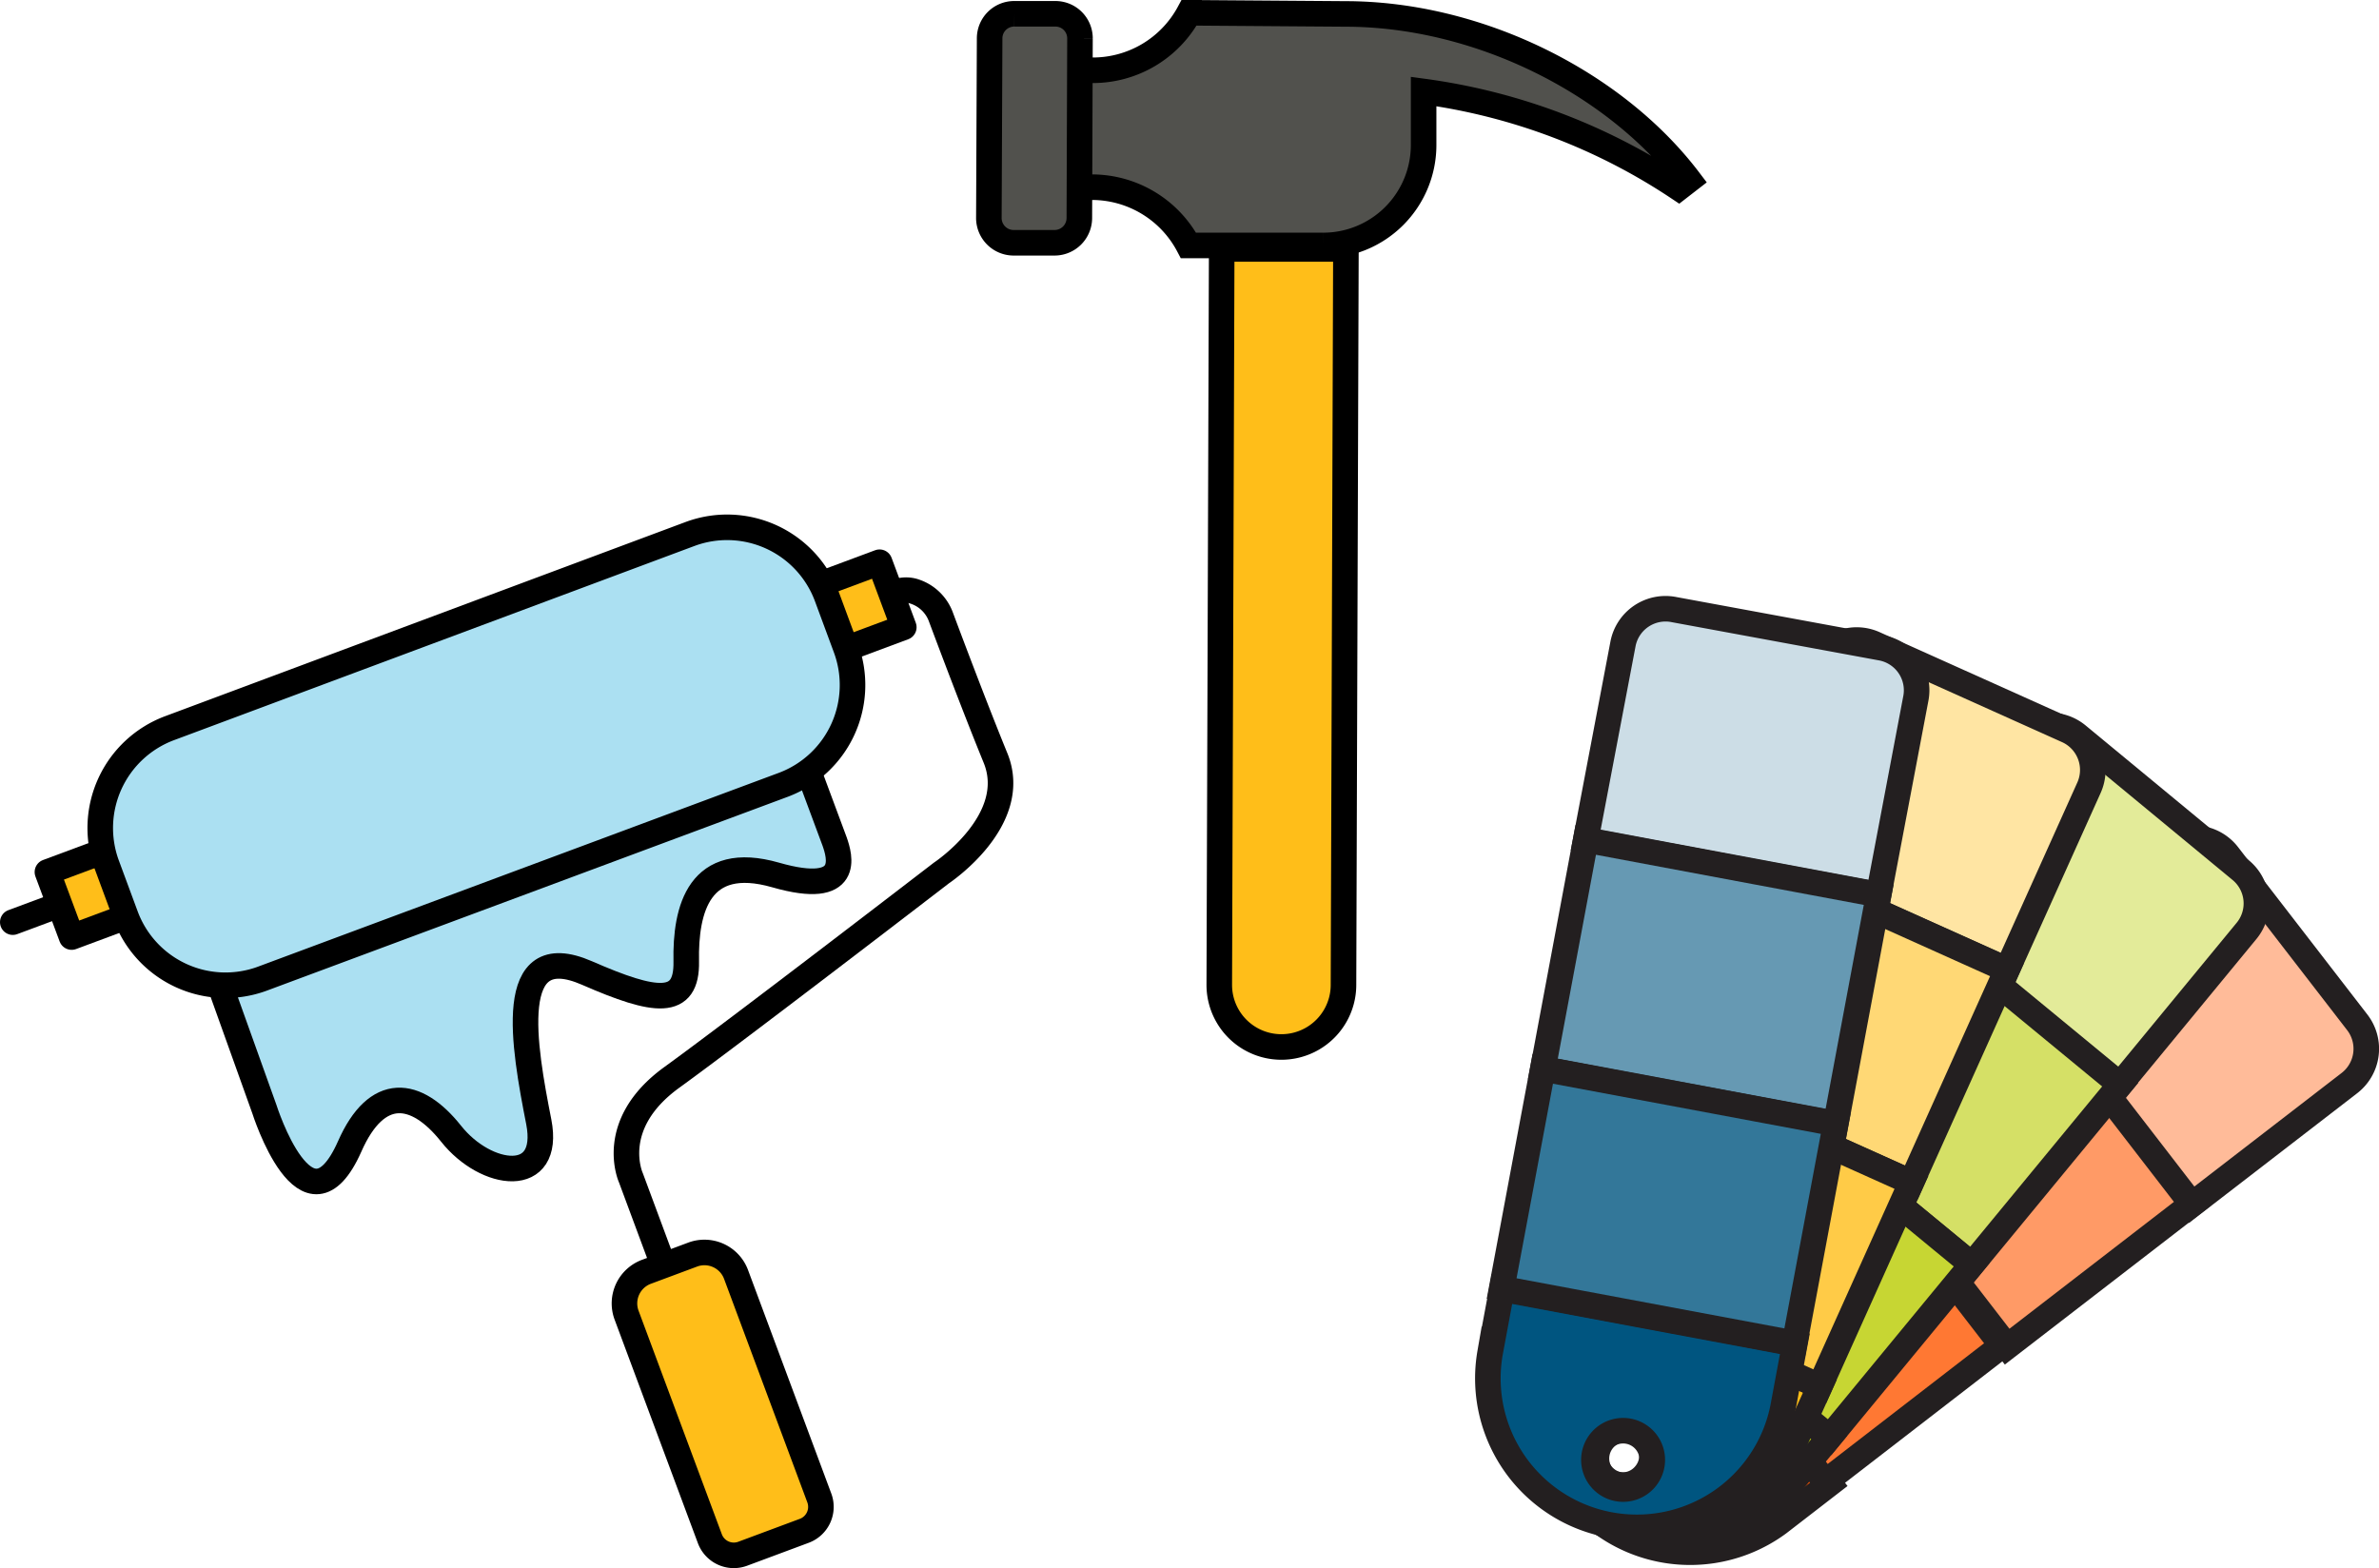
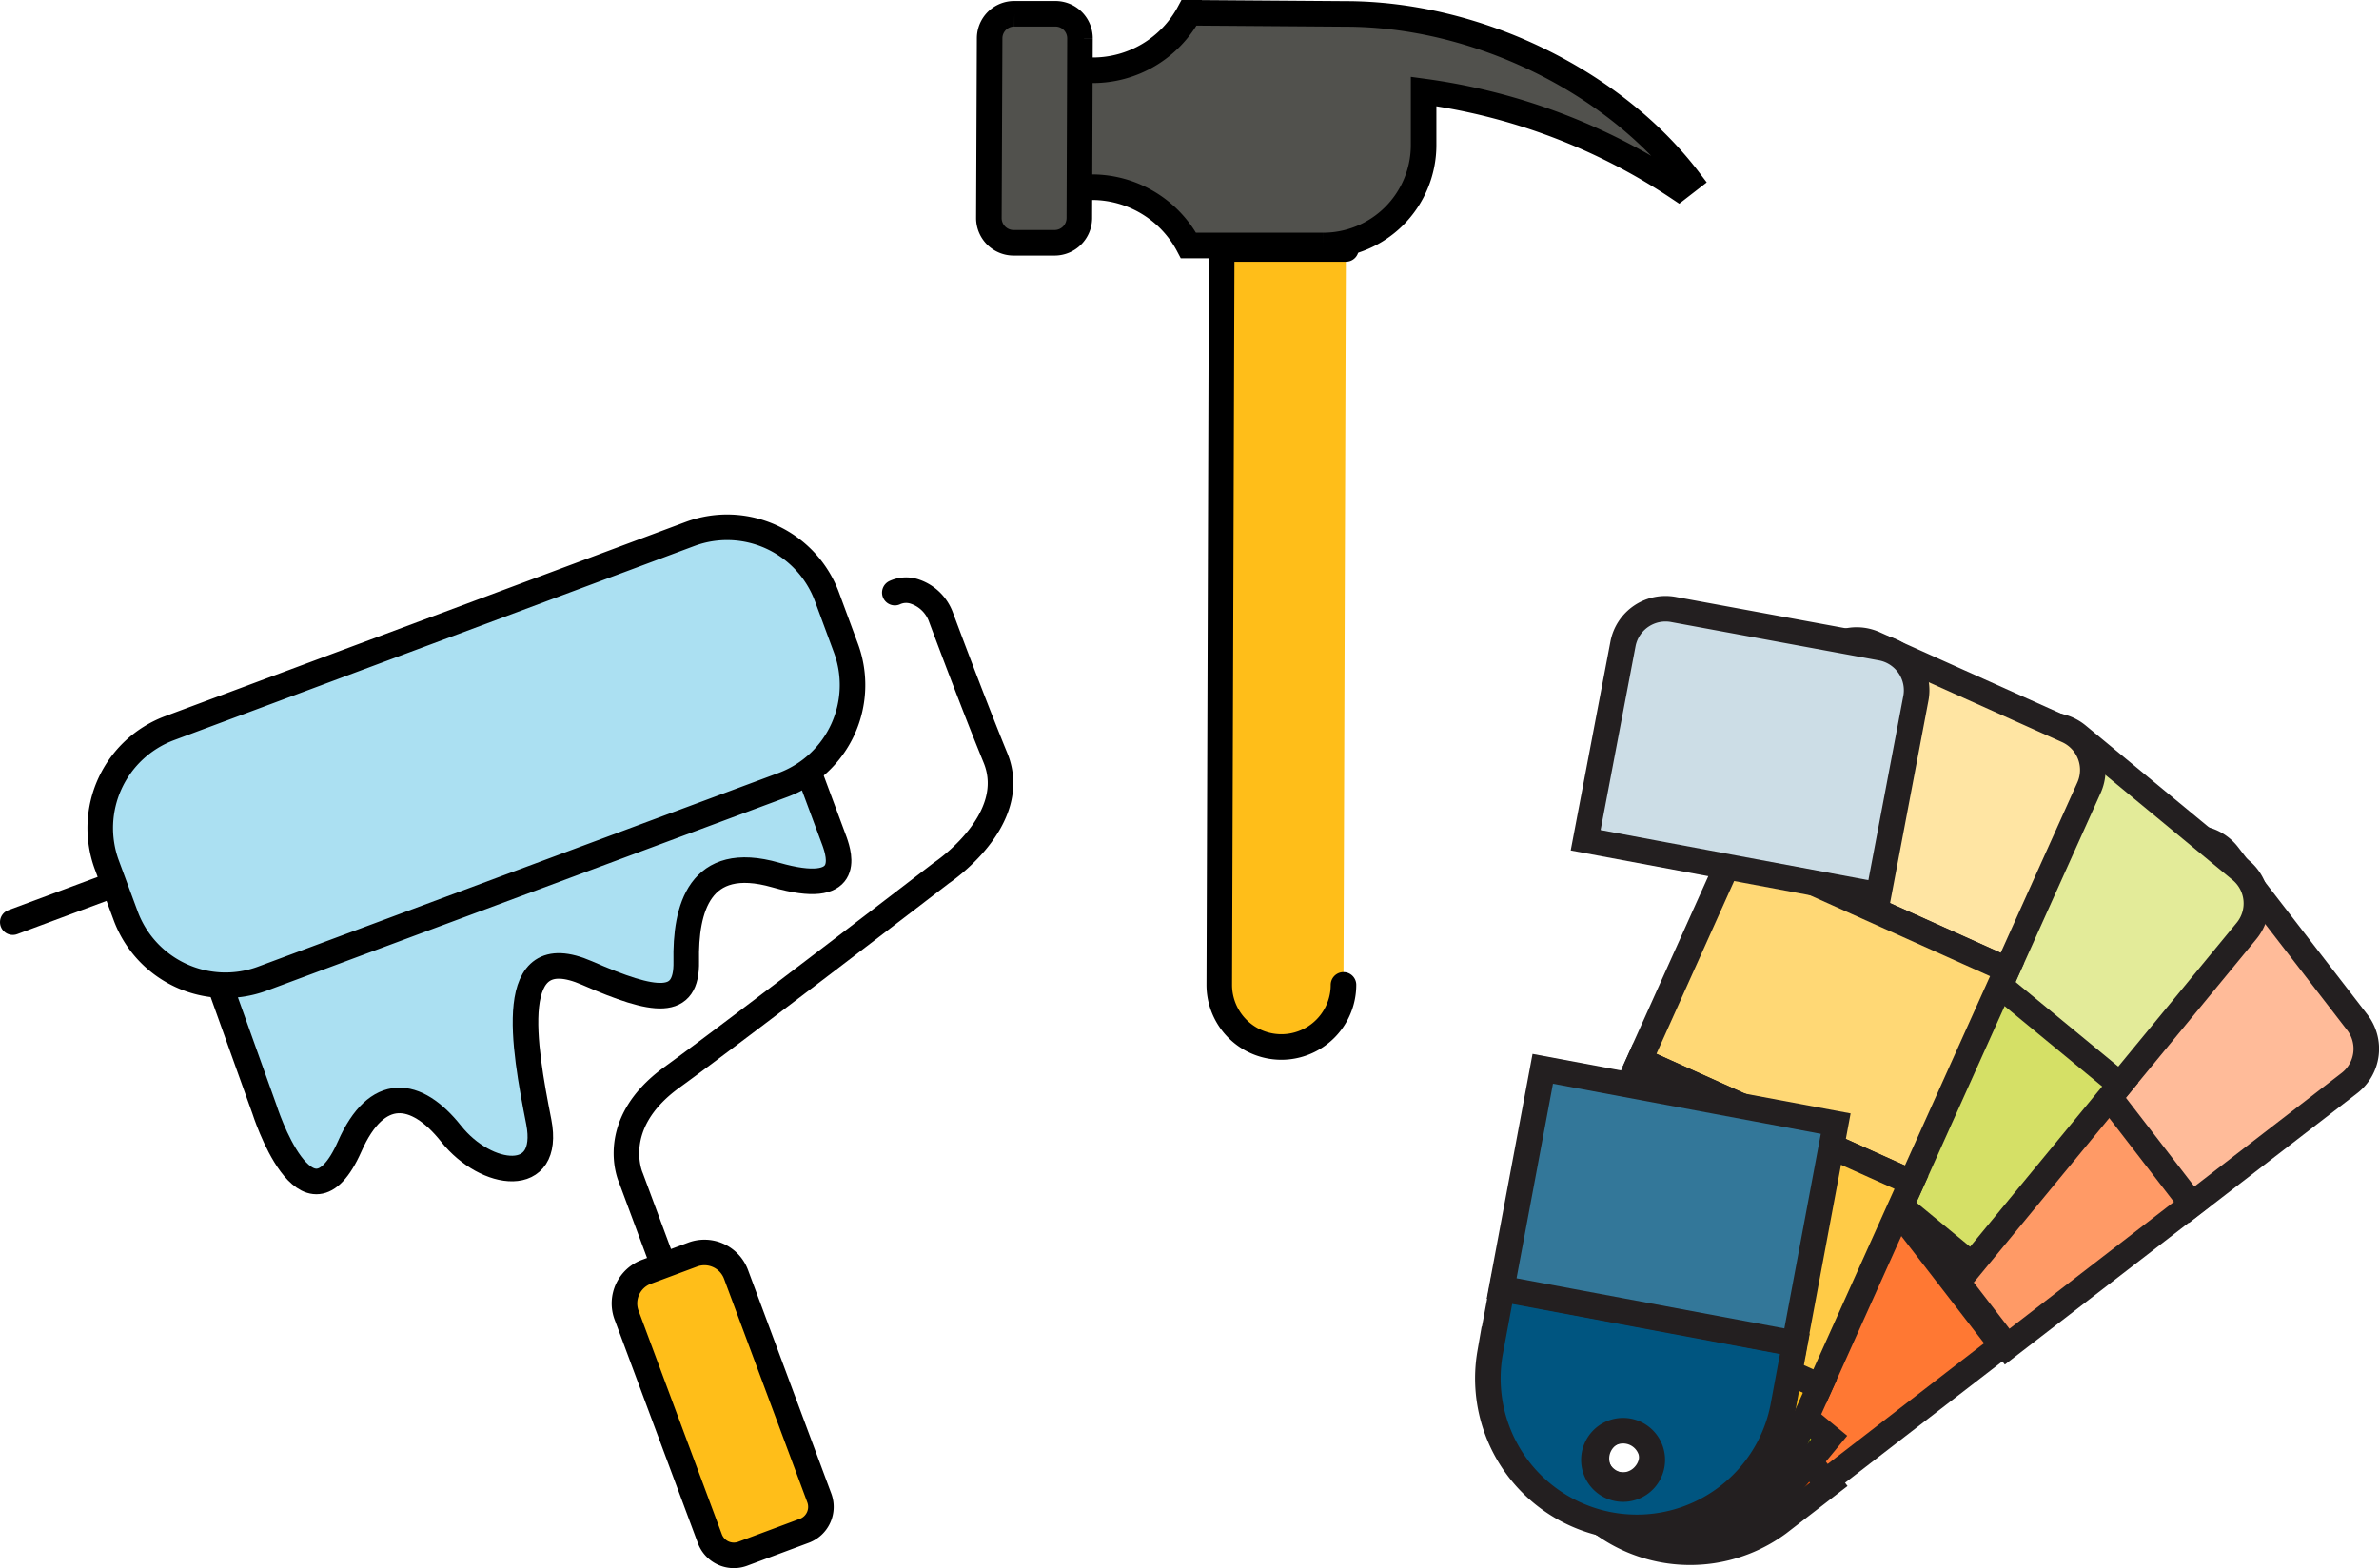
<svg xmlns="http://www.w3.org/2000/svg" viewBox="0 0 186.16 122.73">
  <g stroke-width="2">
-     <path d="m105.13 77.08a4.86 4.86 0 0 1 -9.72 0l.19-57.6h9.72z" fill="#ffbe19" stroke="#000" stroke-linecap="round" stroke-linejoin="round" />
+     <path d="m105.13 77.08a4.86 4.86 0 0 1 -9.72 0l.19-57.6h9.72" fill="#ffbe19" stroke="#000" stroke-linecap="round" stroke-linejoin="round" />
    <g stroke-miterlimit="10">
      <path d="m131.36 14.71.8-.62c-5.82-7.67-16.52-13-26.89-13l-12.22-.09a8.56 8.56 0 0 1 -7.57 4.5h-7.07v9.15h7.08a8.55 8.55 0 0 1 7.51 4.56h5.19 5.32a7.86 7.86 0 0 0 7.89-7.83v-4.22a47.39 47.39 0 0 1 19.96 7.55z" fill="#51514d" stroke="#000" />
      <path d="m82.59 1.08h-3.21a1.92 1.92 0 0 0 -1.94 1.92l-.06 14.1a1.94 1.94 0 0 0 1.93 1.9h3.21a1.94 1.94 0 0 0 1.94-1.92l.05-14.08a1.92 1.92 0 0 0 -1.92-1.92z" fill="#51514d" stroke="#000" />
      <path d="m183.84 84.77-12.37 9.54-14.24-18.47 12.37-9.54a3.38 3.38 0 0 1 4.75.62l10.1 13.08a3.39 3.39 0 0 1 -.61 4.77z" fill="#fb9" stroke="#231f20" />
      <path d="m148 78.98h18.25v23.32h-18.25z" fill="#ff9a66" stroke="#231f20" transform="matrix(.792 -.611 .611 .792 -22.66 114.8)" />
      <path d="m128.93 97.66-4 3.09a11.66 11.66 0 0 0 14.24 18.46l4-3.09zm-3.64 17.68a2.28 2.28 0 1 1 3.21.42 2.27 2.27 0 0 1 -3.21-.42z" fill="#ff5600" stroke="#231f20" />
      <path d="m134.23 89.89h17.49v23.32h-17.49z" fill="#ff7833" stroke="#231f20" transform="matrix(.79 -.61 .61 .79 -32.26 108.42)" />
      <path d="m175.79 72.86-9.93 12.06-18-14.83 9.94-12.09a3.39 3.39 0 0 1 4.77-.45l12.77 10.55a3.38 3.38 0 0 1 .45 4.76z" fill="#e3eb99" stroke="#231f20" />
      <path d="m141.94 72.89h18.25v23.32h-18.25z" fill="#d5e066" stroke="#231f20" transform="matrix(.636 -.772 .772 .636 -10.25 147.37)" />
      <path d="m125.14 97.67-3.22 3.9a11.66 11.66 0 1 0 18 14.83l3.22-3.9zm.39 18a2.28 2.28 0 1 1 3.22-.3 2.28 2.28 0 0 1 -3.22.35z" fill="#b9cc00" stroke="#231f20" />
-       <path d="m130.95 86.67h17.49v23.32h-17.49z" fill="#c7d633" stroke="#231f20" transform="matrix(.636 -.772 .772 .636 -25.03 143.62)" />
      <path d="m163.47 61.64-6.41 14.25-21.27-9.56 6.41-14.25a3.39 3.39 0 0 1 4.48-1.69l15.09 6.78a3.39 3.39 0 0 1 1.7 4.47z" fill="#ffe5a3" stroke="#231f20" />
      <path d="m133.56 67.77h18.25v23.32h-18.25z" fill="#ffd875" stroke="#231f20" transform="matrix(.41 -.912 .912 .41 11.73 177)" />
      <path d="m121.14 98.92-2.08 4.62a11.66 11.66 0 0 0 21.27 9.56l2.08-4.62zm5.14 17.31a2.28 2.28 0 1 1 3-1.14 2.27 2.27 0 0 1 -3 1.14z" fill="#ffbe19" stroke="#231f20" />
      <path d="m126.61 84.07h17.49v23.32h-17.49z" fill="#ffcb47" stroke="#231f20" transform="matrix(.41 -.912 .912 .41 -7.45 179.93)" />
      <path d="m149.91 54.7-2.91 15.35-22.92-4.29 2.92-15.36a3.39 3.39 0 0 1 4-2.69l16.26 3a3.38 3.38 0 0 1 2.65 3.99z" fill="#ccdde6" stroke="#231f20" />
-       <path d="m124.77 65.21h18.25v23.32h-18.25z" fill="#6699b3" stroke="#231f20" transform="matrix(.184 -.983 .983 .184 33.67 194.32)" />
      <path d="m117.53 100.88-.93 5a11.66 11.66 0 0 0 22.92 4.29l.93-5zm9.06 15.62a2.28 2.28 0 0 1 .84-4.49 2.28 2.28 0 1 1 -.84 4.49z" fill="#005580" stroke="#231f20" />
      <path d="m121.86 82.77h17.49v23.32h-17.49z" fill="#379" stroke="#231f20" transform="matrix(.184 -.983 .983 .184 13.72 205.4)" />
    </g>
    <path d="m54.54 98.16h3.84a2.64 2.64 0 0 1 2.62 2.64v18.67a2 2 0 0 1 -2 2h-5.14a2 2 0 0 1 -2-2v-18.67a2.64 2.64 0 0 1 2.68-2.64z" fill="#ffbe19" stroke="#000" stroke-linecap="round" stroke-linejoin="round" transform="matrix(.937 -.349 .349 .937 -34.74 26.58)" />
    <path d="m51.84 98.83-2.47-6.65s-1.91-4.16 3.2-7.86 21.1-16 21.1-16 6.22-4.12 4.23-9c-1.53-3.74-3.45-8.83-4.26-11a3.29 3.29 0 0 0 -2-2 2.12 2.12 0 0 0 -1.62.06" fill="none" stroke="#000" stroke-linecap="round" stroke-linejoin="round" />
    <path d="m1 72.17 8.87-3.3" fill="none" stroke="#000" stroke-linecap="round" stroke-linejoin="round" />
-     <path d="m2.4 55.85h69.27v5.41h-69.27z" fill="#ffbe19" stroke="#000" stroke-linecap="round" stroke-linejoin="round" transform="matrix(.94 -.35 .35 .94 -18.09 16.59)" />
    <path d="m16.13 74.08 4.56 12.73s3.31 10.47 6.67 2.92c2.12-4.82 5.2-4.45 7.94-1s7.84 4.12 6.86-.93c-1.16-5.9-2.69-14.47 3.77-11.65 5.37 2.35 7.84 2.67 7.77-.91-.08-4.08 1-8.48 7-6.76s5-1.51 4.61-2.62l-3.12-8.39z" fill="#abe0f2" stroke="#000" stroke-linecap="round" stroke-linejoin="round" />
    <path d="m61.3 61.42-40.76 15.17a8.33 8.33 0 0 1 -10.71-4.93l-1.48-4a8.34 8.34 0 0 1 4.89-10.66l40.76-15.21a8.33 8.33 0 0 1 10.71 4.92l1.48 4a8.34 8.34 0 0 1 -4.89 10.71z" fill="#abe0f2" stroke="#000" stroke-linecap="round" stroke-linejoin="round" />
  </g>
</svg>